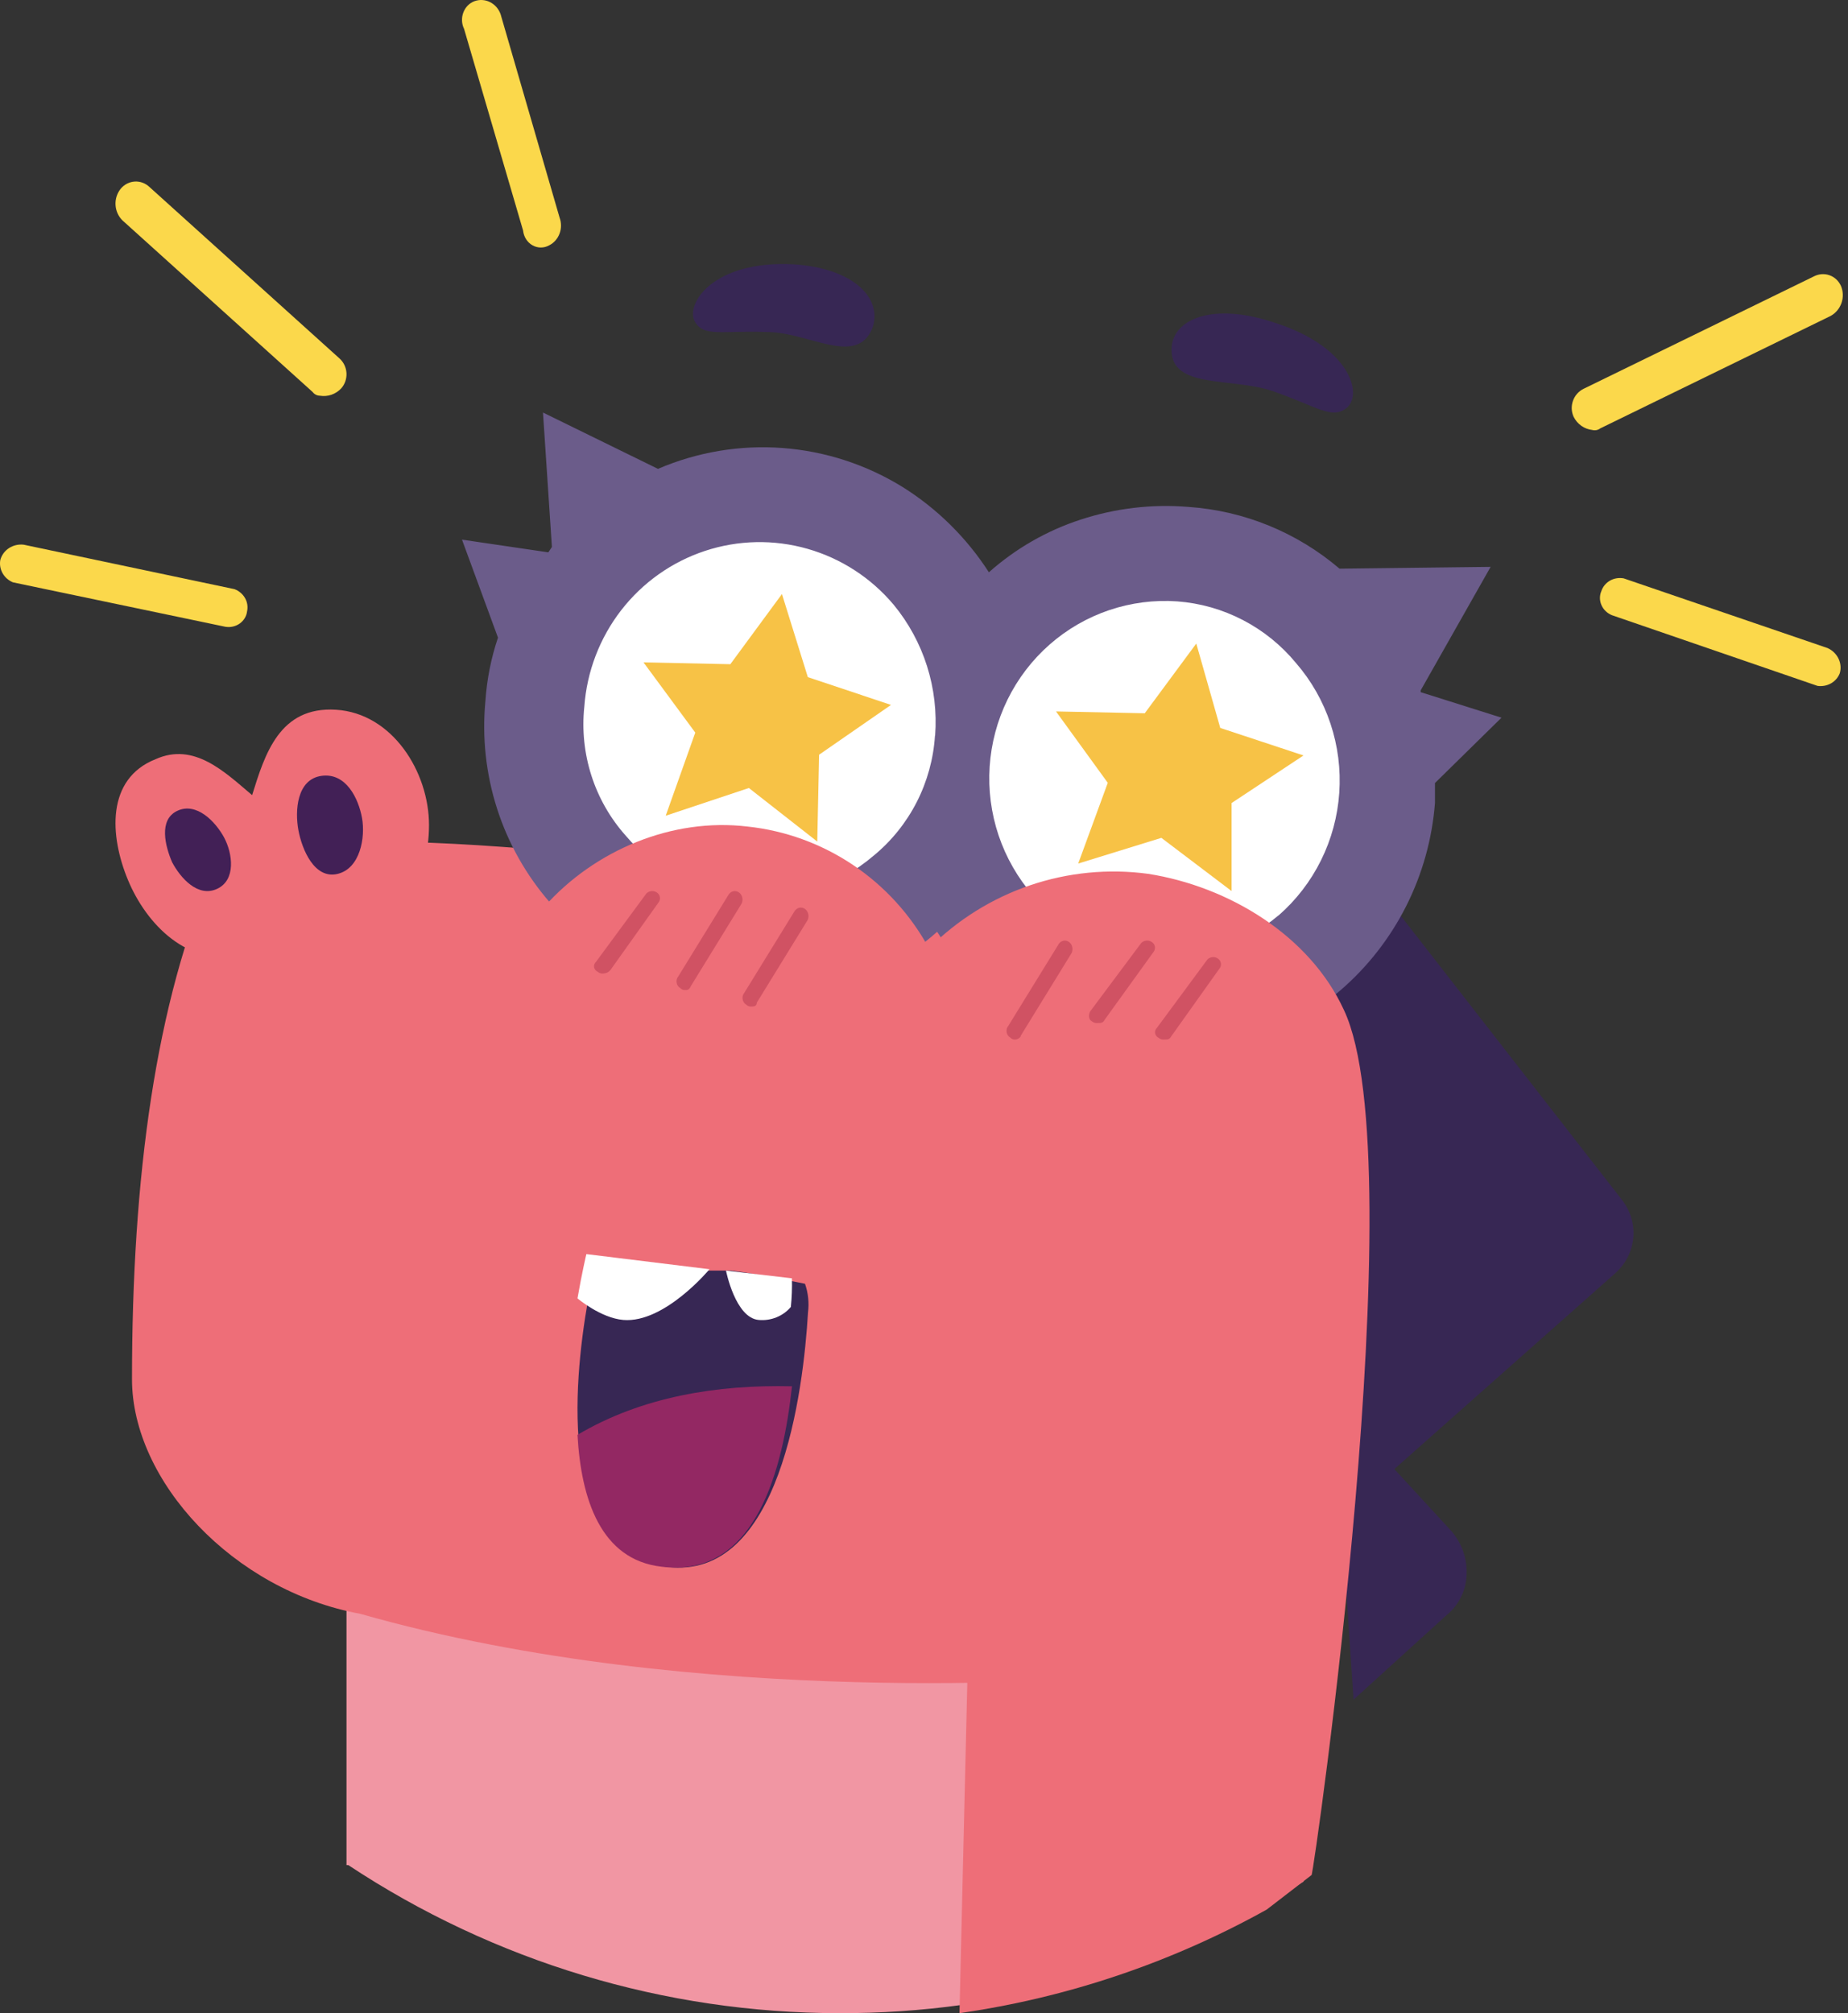
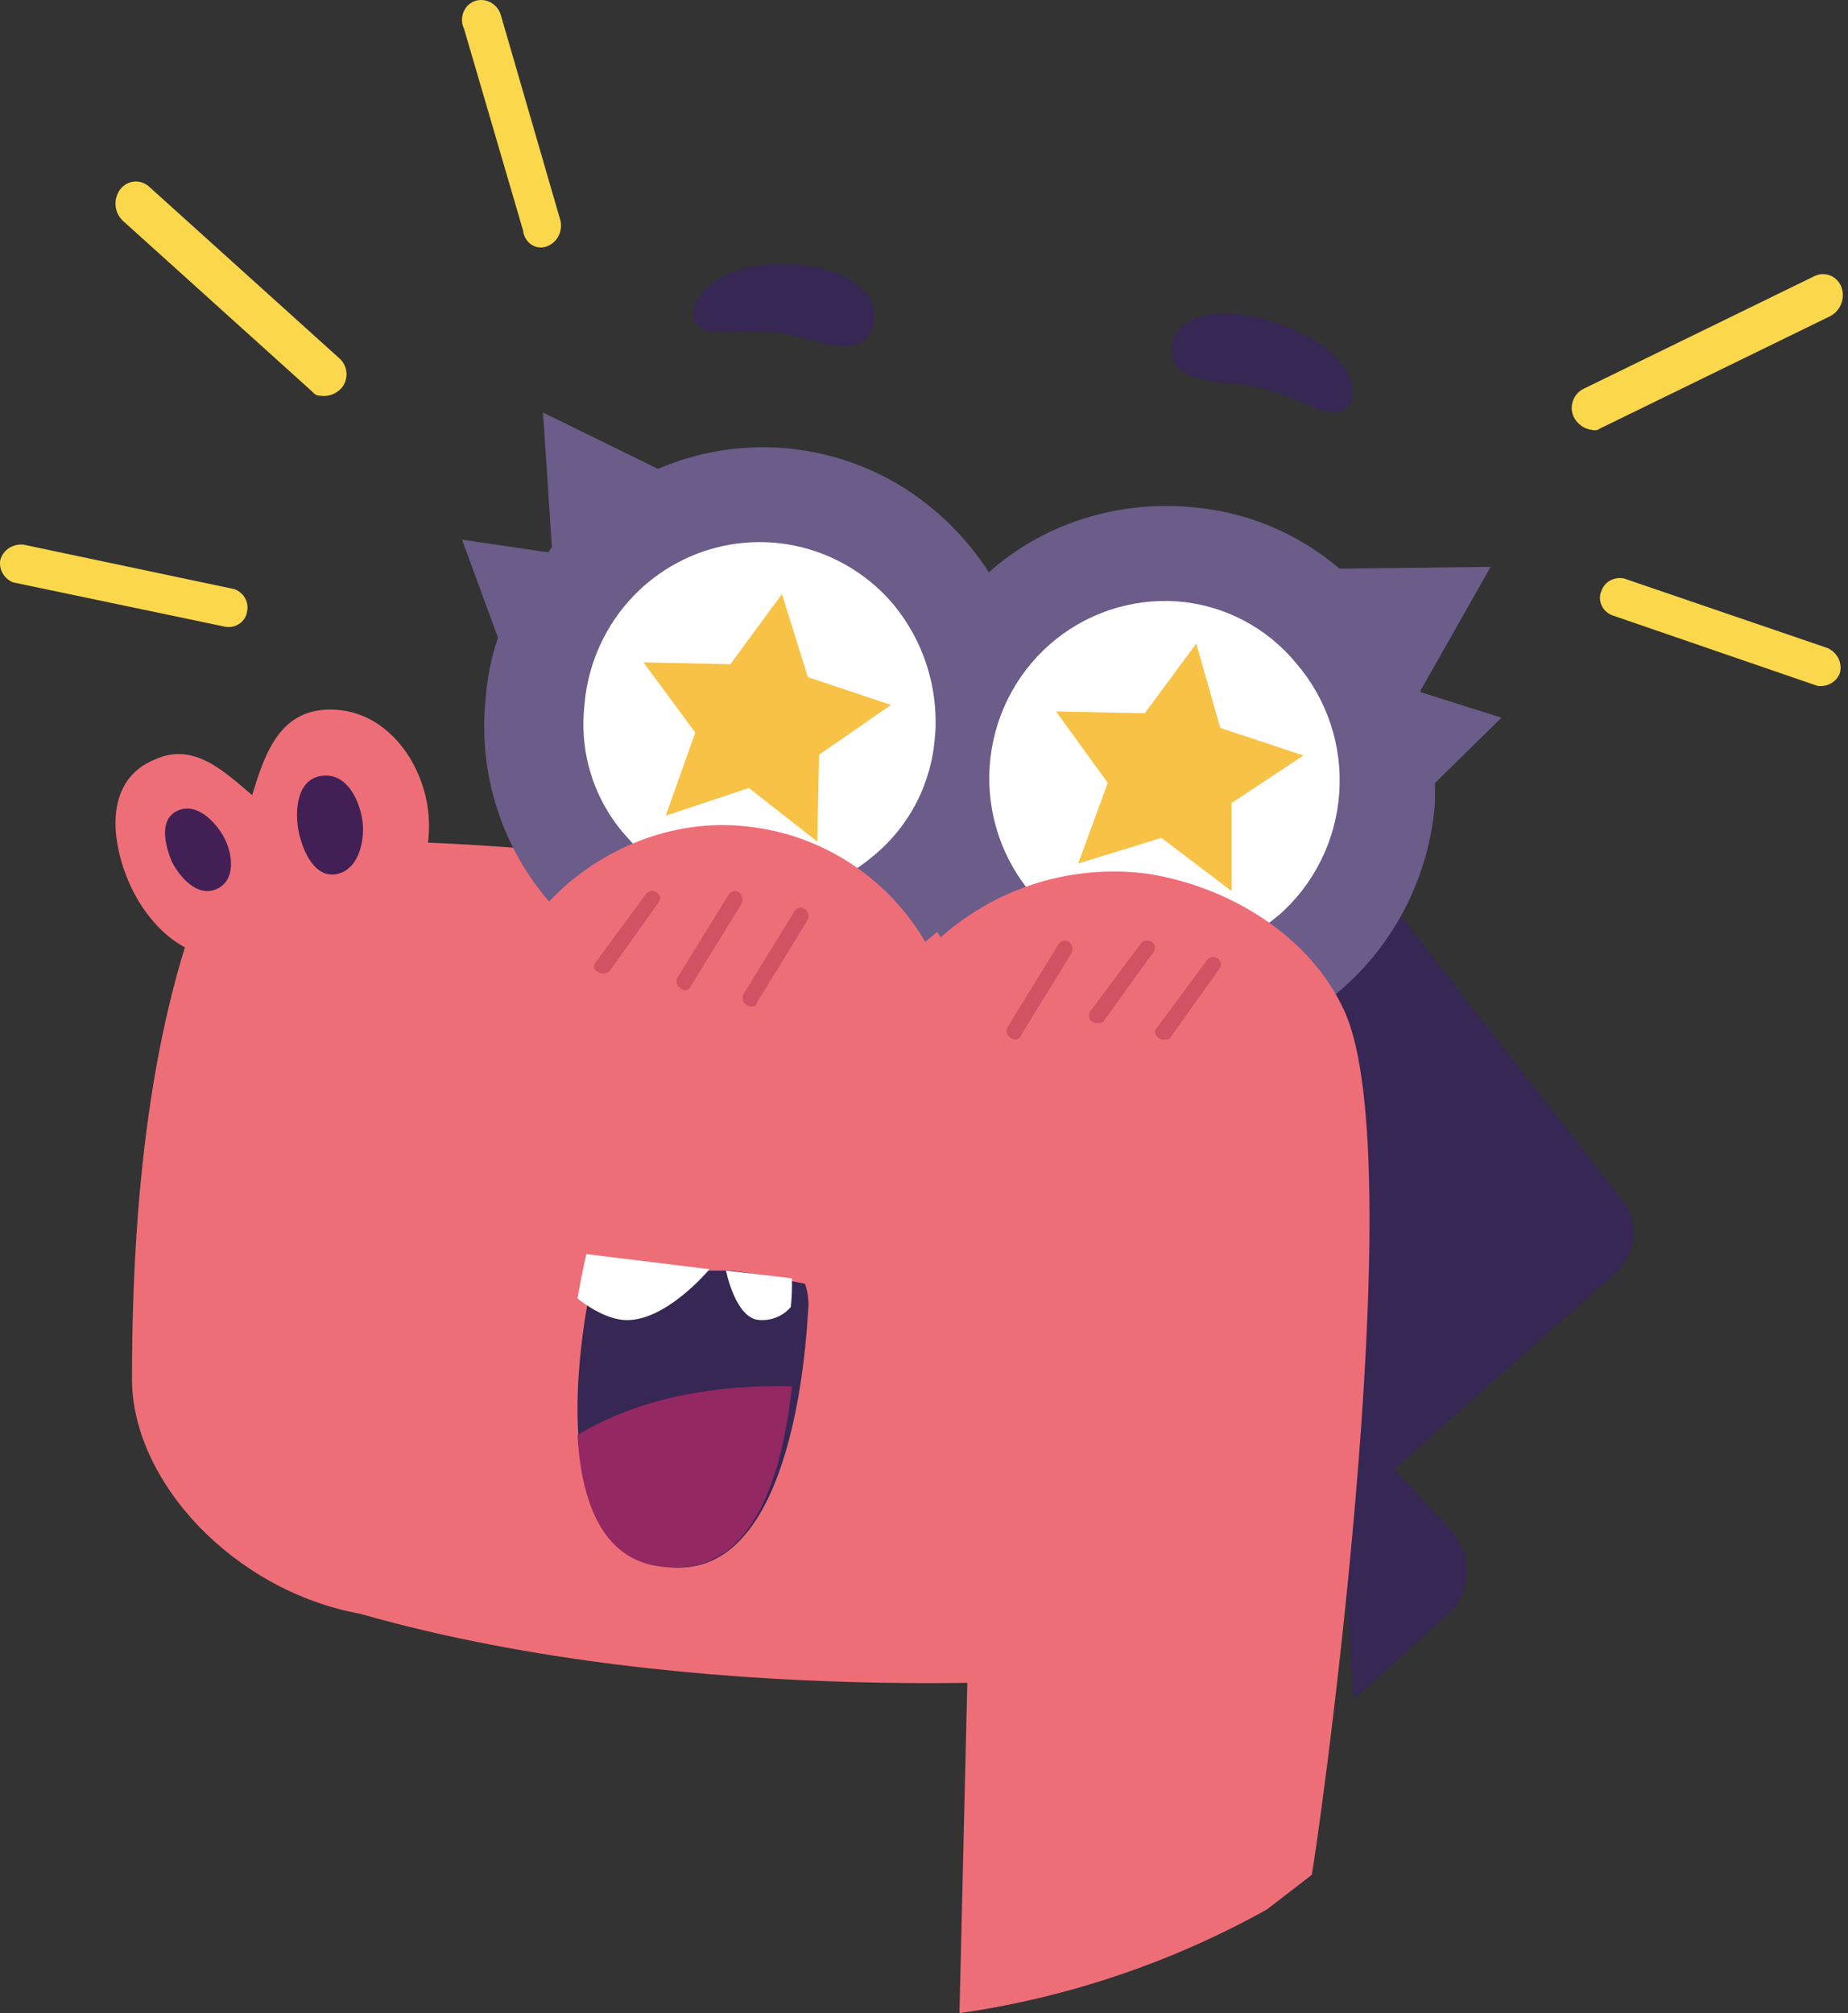
<svg xmlns="http://www.w3.org/2000/svg" width="112" height="122" viewBox="0 0 112 122" fill="none">
  <rect x="0" y="0" width="112" height="122" fill="#333333" stroke="none" />
-   <path d="M21.109 113.027C29.955 118.882 40.296 122 50.865 122C60.792 122.033 70.533 119.272 79 114.027V89H21V113.027H21.109Z" fill="#F196A3" />
  <path d="M84.506 55L79 57.875L82.034 103L87.652 97.897C88.035 97.589 88.345 97.2 88.558 96.759C88.771 96.319 88.883 95.837 88.885 95.348C88.912 94.366 88.55 93.412 87.875 92.689L84.506 89.028L97.877 77.174C98.505 76.628 98.901 75.868 98.984 75.045C99.067 74.223 98.831 73.4 98.323 72.743L84.506 55Z" fill="#372754" />
  <path d="M67 47H51V67H67V47Z" fill="#EE6E78" />
  <path d="M23.682 51.013C36.049 51.122 63.315 54.935 78 59.295L66.297 101.665C66.297 101.665 42.48 103.685 21.836 97.8C14.107 96.388 8 89.731 8 83.582C8 71.342 9.431 60.707 12.967 52.642C19.379 51.451 13.859 50.905 23.682 51.013Z" fill="#EE6E78" />
  <path fill-rule="evenodd" clip-rule="evenodd" d="M15.28 48.187C16.053 45.708 16.937 42.797 20.363 43.011C23.788 43.225 26 46.785 26 49.999C26 53.339 24.232 56.577 20.697 56.791C19.039 56.898 18.155 55.929 17.047 55.174C16.608 56.469 16.273 57.546 14.616 57.867C11.41 58.622 8.883 56.036 7.76 53.339C6.637 50.642 6.437 47.199 9.422 46.011C11.763 44.954 13.622 46.785 15.28 48.187Z" fill="#EE6E78" />
  <path fill-rule="evenodd" clip-rule="evenodd" d="M13.579 50.748C14.101 51.719 14.314 53.332 13.156 53.866C11.999 54.401 10.95 53.225 10.432 52.254C10.015 51.287 9.593 49.674 10.75 49.135C11.908 48.596 13.052 49.781 13.579 50.748Z" fill="#422056" />
  <path fill-rule="evenodd" clip-rule="evenodd" d="M19.478 47.019C20.977 46.808 21.727 48.395 21.94 49.569C22.153 50.743 21.834 52.647 20.441 52.963C19.048 53.28 18.303 51.477 18.085 50.312C17.868 49.147 17.979 47.235 19.478 47.019Z" fill="#422056" />
  <path d="M70.399 35.057C67.936 35.275 65.593 36.218 63.666 37.767C61.74 39.315 60.316 41.401 59.575 43.759C58.834 46.116 58.809 48.641 59.503 51.013C60.197 53.385 61.58 55.498 63.475 57.085C65.371 58.672 67.695 59.661 70.153 59.927C72.611 60.194 75.092 59.725 77.284 58.582C79.476 57.438 81.279 55.67 82.466 53.502C83.653 51.334 84.169 48.863 83.951 46.401C83.294 39.57 77.232 34.395 70.399 35.057Z" fill="white" />
  <path d="M45.394 32.055C42.932 32.274 40.589 33.218 38.663 34.767C36.737 36.317 35.314 38.402 34.574 40.76C33.833 43.118 33.809 45.643 34.504 48.015C35.199 50.387 36.581 52.5 38.477 54.086C40.373 55.672 42.696 56.661 45.154 56.927C47.612 57.194 50.093 56.725 52.285 55.581C54.476 54.437 56.279 52.67 57.466 50.501C58.653 48.333 59.169 45.862 58.951 43.4C58.816 41.762 58.356 40.166 57.599 38.707C56.842 37.247 55.803 35.953 54.542 34.897C53.281 33.842 51.824 33.047 50.253 32.56C48.683 32.072 47.031 31.9 45.394 32.055Z" fill="white" />
  <path d="M90.341 34.353L81.184 34.462C78.605 32.262 75.397 30.951 72.028 30.72C69.82 30.537 67.598 30.799 65.491 31.49C63.441 32.158 61.55 33.244 59.933 34.681C58.586 32.591 56.8 30.826 54.701 29.512C52.495 28.15 50 27.34 47.421 27.149C44.843 26.958 42.257 27.391 39.878 28.414L32.908 25L33.449 33.145L33.233 33.473L28 32.703L30.181 38.642C29.761 39.886 29.505 41.181 29.418 42.493C29.21 44.692 29.452 46.91 30.127 49.011C30.801 51.112 31.895 53.051 33.341 54.708C35.49 57.249 38.345 59.079 41.536 59.962C44.727 60.844 48.108 60.739 51.239 59.658C53.289 58.991 55.18 57.905 56.797 56.468C58.145 58.607 59.971 60.398 62.129 61.697C64.287 62.996 66.716 63.767 69.221 63.947C71.381 64.121 73.554 63.864 75.615 63.19C77.676 62.516 79.586 61.438 81.234 60.018C82.882 58.598 84.237 56.864 85.221 54.915C86.205 52.967 86.799 50.841 86.968 48.66V47.453L91 43.492L86.102 41.946V41.837L90.341 34.353ZM56.665 44.585C56.574 45.988 56.198 47.356 55.56 48.605C54.922 49.854 54.036 50.958 52.958 51.846C50.802 53.693 48.01 54.603 45.191 54.377C42.373 54.15 39.758 52.806 37.919 50.638C36.982 49.587 36.274 48.347 35.843 47.001C35.411 45.655 35.265 44.233 35.413 42.826C35.567 40.697 36.345 38.662 37.648 36.98C38.952 35.299 40.721 34.047 42.731 33.384C44.742 32.721 46.902 32.677 48.937 33.258C50.972 33.839 52.79 35.017 54.159 36.645C55.988 38.861 56.89 41.709 56.674 44.585H56.665ZM77.478 55.479C75.378 57.253 72.671 58.122 69.942 57.899C68.543 57.811 67.174 57.444 65.915 56.821C64.656 56.198 63.532 55.33 62.606 54.266C61.681 53.203 60.972 51.966 60.521 50.626C60.071 49.285 59.886 47.868 59.979 46.456C60.072 45.043 60.441 43.663 61.063 42.395C61.686 41.127 62.551 39.995 63.608 39.065C64.664 38.135 65.893 37.425 67.222 36.975C68.552 36.526 69.956 36.345 71.355 36.445C72.741 36.549 74.091 36.934 75.327 37.576C76.563 38.218 77.658 39.104 78.547 40.182C79.476 41.255 80.186 42.503 80.635 43.854C81.085 45.204 81.266 46.631 81.167 48.053C81.069 49.474 80.693 50.862 80.061 52.137C79.43 53.411 78.555 54.547 77.487 55.479H77.478Z" fill="#6B5C8A" />
  <path d="M72.502 39L73.955 44.114L79 45.782L74.642 48.665V54L70.386 50.775L65.346 52.332L67.138 47.44L64 43.114L69.379 43.225L72.502 39Z" fill="#F7C246" />
  <path d="M47.391 36L48.96 41.035L54 42.719L49.642 45.737L49.531 51L45.386 47.754L40.346 49.433L42.138 44.397L39 40.141L44.263 40.252L47.391 36Z" fill="#F7C246" />
  <path d="M81.452 61.212C79.381 56.701 74.483 53.726 69.585 52.955C67.176 52.631 64.727 52.869 62.424 53.652C60.121 54.435 58.026 55.742 56.301 57.472C55.192 55.436 53.613 53.702 51.698 52.417C49.783 51.132 47.59 50.333 45.305 50.09C40.731 49.543 36.049 51.518 33 54.935L58.696 98.985L58.15 122C64.681 121.065 70.99 118.938 76.77 115.723L79.489 113.629C79.598 113.738 85.809 70.464 81.452 61.212Z" fill="#EE6E78" />
  <path d="M36.46 77H44.306L44.503 77.024C45.802 77.181 48.789 77.799 48.789 77.799C48.981 78.357 49.044 78.95 48.97 79.534C48.691 84.26 47.293 95.828 40.418 94.953C33.807 94.05 34.734 83.942 35.622 78.878L36.46 77Z" fill="#372754" />
  <path d="M35 86.953C35.215 90.842 36.405 94.522 40.09 94.944C45.836 95.68 47.462 88.952 48 84.01C43.453 83.905 38.901 84.641 35 86.953Z" fill="#932863" />
  <path d="M44 77C44 77 44.564 79.883 45.993 79.992C46.358 80.023 46.725 79.967 47.062 79.83C47.4 79.693 47.698 79.478 47.93 79.204C47.989 78.627 48.011 78.046 47.995 77.467L44 77Z" fill="white" />
  <path d="M43 76.917L35.537 76C35.537 76 35.252 77.208 35 78.684C35 78.684 36.403 79.874 37.778 79.991C40.281 80.197 43 76.917 43 76.917Z" fill="white" />
  <path d="M70.55 62.997C70.491 63.004 70.431 62.999 70.375 62.981C70.318 62.964 70.267 62.935 70.224 62.897C70.167 62.869 70.117 62.83 70.079 62.781C70.041 62.733 70.016 62.677 70.006 62.618C69.995 62.559 69.999 62.498 70.019 62.441C70.038 62.384 70.071 62.332 70.116 62.289L73.177 58.145C73.254 58.065 73.36 58.014 73.476 58.003C73.591 57.991 73.707 58.019 73.801 58.081C73.895 58.143 73.962 58.235 73.988 58.339C74.014 58.444 73.997 58.553 73.942 58.647L70.989 62.796C70.881 62.997 70.772 62.997 70.55 62.997Z" fill="#D05263" />
  <path d="M66.515 61.997C66.455 62.004 66.394 61.998 66.336 61.981C66.279 61.964 66.226 61.935 66.182 61.897C65.962 61.792 65.962 61.491 66.072 61.291L69.161 57.152C69.239 57.07 69.347 57.016 69.466 57.003C69.584 56.99 69.704 57.018 69.801 57.081C69.898 57.145 69.965 57.239 69.99 57.346C70.014 57.453 69.994 57.564 69.933 57.658L66.954 61.792C66.844 61.997 66.735 61.997 66.515 61.997Z" fill="#D05263" />
  <path d="M61.548 62.997C61.49 63.005 61.431 62.998 61.375 62.978C61.32 62.957 61.269 62.923 61.227 62.878C61.169 62.847 61.119 62.801 61.081 62.744C61.042 62.687 61.017 62.621 61.006 62.551C60.995 62.481 60.999 62.409 61.018 62.341C61.037 62.273 61.071 62.211 61.115 62.16L64.128 57.268C64.159 57.204 64.203 57.148 64.255 57.104C64.307 57.06 64.367 57.029 64.431 57.013C64.495 56.997 64.561 56.996 64.626 57.01C64.69 57.024 64.751 57.053 64.804 57.095C64.858 57.137 64.903 57.192 64.936 57.254C64.969 57.317 64.99 57.387 64.997 57.459C65.004 57.532 64.998 57.605 64.978 57.674C64.958 57.743 64.924 57.807 64.881 57.861L61.868 62.759C61.868 62.878 61.655 62.997 61.548 62.997Z" fill="#D05263" />
  <path d="M45.547 60.997C45.489 61.005 45.429 60.998 45.372 60.977C45.316 60.957 45.264 60.923 45.221 60.878C45.165 60.845 45.116 60.799 45.078 60.741C45.041 60.684 45.016 60.618 45.005 60.548C44.995 60.479 44.999 60.407 45.018 60.34C45.037 60.272 45.07 60.21 45.114 60.159L48.133 55.254C48.166 55.192 48.21 55.139 48.263 55.097C48.315 55.055 48.375 55.026 48.438 55.011C48.501 54.996 48.567 54.996 48.63 55.011C48.693 55.026 48.753 55.055 48.805 55.097C48.858 55.138 48.902 55.192 48.935 55.253C48.968 55.315 48.989 55.384 48.997 55.455C49.004 55.526 48.999 55.598 48.98 55.667C48.961 55.735 48.93 55.799 48.888 55.853L45.869 60.759C45.869 60.997 45.654 60.997 45.547 60.997Z" fill="#D05263" />
  <path d="M41.549 59.997C41.49 60.005 41.431 59.998 41.376 59.978C41.32 59.957 41.269 59.923 41.227 59.878C41.17 59.846 41.12 59.8 41.081 59.743C41.043 59.687 41.017 59.62 41.006 59.55C40.995 59.48 40.999 59.408 41.018 59.34C41.037 59.272 41.071 59.21 41.115 59.159L44.133 54.254C44.166 54.192 44.211 54.139 44.263 54.097C44.316 54.055 44.375 54.026 44.438 54.011C44.502 53.996 44.567 53.996 44.63 54.011C44.693 54.026 44.753 54.055 44.805 54.097C44.858 54.138 44.902 54.192 44.935 54.253C44.968 54.315 44.989 54.384 44.997 54.455C45.004 54.526 44.999 54.598 44.98 54.667C44.961 54.735 44.93 54.799 44.888 54.853L41.87 59.759C41.763 59.997 41.656 59.997 41.549 59.997Z" fill="#D05263" />
  <path d="M36.553 58.997C36.493 59.004 36.433 58.998 36.377 58.98C36.32 58.962 36.269 58.932 36.227 58.892C36.169 58.866 36.119 58.828 36.08 58.78C36.042 58.732 36.016 58.676 36.005 58.617C35.995 58.559 36 58.498 36.019 58.441C36.039 58.385 36.073 58.333 36.119 58.291L39.17 54.152C39.247 54.07 39.355 54.016 39.472 54.003C39.589 53.99 39.707 54.018 39.803 54.081C39.899 54.145 39.966 54.239 39.99 54.346C40.014 54.453 39.994 54.564 39.934 54.658L36.991 58.792C36.939 58.854 36.873 58.905 36.797 58.94C36.721 58.976 36.638 58.995 36.553 58.997Z" fill="#D05263" />
  <path d="M1.437 33.009L14.21 35.703C14.483 35.806 14.71 35.998 14.85 36.244C14.99 36.491 15.034 36.776 14.974 37.05C14.957 37.195 14.908 37.335 14.832 37.462C14.755 37.588 14.652 37.699 14.53 37.786C14.407 37.873 14.267 37.936 14.117 37.97C13.968 38.004 13.814 38.009 13.662 37.984L0.782 35.29C0.516 35.178 0.296 34.985 0.158 34.741C0.02 34.497 -0.03 34.217 0.017 33.943C0.092 33.649 0.279 33.391 0.54 33.219C0.802 33.047 1.122 32.972 1.437 33.009Z" fill="#FBD84B" />
  <path d="M110.76 39.273L98.403 35.049C98.115 34.998 97.822 35.046 97.576 35.186C97.329 35.326 97.145 35.548 97.055 35.814C96.996 35.947 96.966 36.092 96.966 36.24C96.967 36.388 96.999 36.535 97.059 36.673C97.12 36.81 97.208 36.936 97.319 37.042C97.429 37.147 97.56 37.23 97.703 37.286L110.153 41.566C110.439 41.605 110.726 41.551 110.97 41.413C111.214 41.275 111.401 41.059 111.501 40.801C111.587 40.51 111.56 40.193 111.423 39.911C111.287 39.63 111.051 39.402 110.76 39.273Z" fill="#FBD84B" />
  <path fill-rule="evenodd" clip-rule="evenodd" d="M77.211 19.543C73.483 18.298 71 19.337 71 21.2C71 23.582 74.61 22.861 77.094 23.689C79.806 24.621 80.709 25.449 81.612 24.724C82.626 23.895 81.817 20.994 77.211 19.543Z" fill="#372754" />
  <path fill-rule="evenodd" clip-rule="evenodd" d="M48.02 16.014C43.281 15.793 41.559 18.347 42.094 19.456C42.634 20.459 43.709 20.013 46.512 20.123C48.989 20.123 51.898 22.236 52.867 19.902C53.514 18.126 51.791 16.234 48.02 16.014Z" fill="#372754" />
  <path d="M109.936 16.748L95.979 23.56C95.83 23.632 95.697 23.733 95.585 23.859C95.474 23.984 95.388 24.13 95.331 24.289C95.275 24.448 95.25 24.617 95.257 24.785C95.265 24.952 95.305 25.116 95.375 25.266C95.485 25.483 95.645 25.669 95.841 25.807C96.037 25.944 96.264 26.03 96.501 26.057C96.583 26.079 96.668 26.082 96.752 26.066C96.835 26.049 96.914 26.014 96.983 25.962L110.94 19.15C111.249 18.983 111.486 18.702 111.604 18.365C111.722 18.028 111.712 17.659 111.576 17.335C111.509 17.183 111.414 17.047 111.295 16.935C111.176 16.823 111.036 16.737 110.883 16.682C110.73 16.627 110.568 16.605 110.405 16.616C110.243 16.628 110.083 16.672 109.936 16.748Z" fill="#FBD84B" />
  <path d="M9.053 11.327L20.577 21.724C20.7 21.834 20.801 21.969 20.873 22.12C20.945 22.271 20.988 22.435 20.998 22.604C21.008 22.772 20.985 22.941 20.932 23.1C20.878 23.259 20.794 23.406 20.685 23.531C20.52 23.709 20.314 23.843 20.088 23.922C19.861 24 19.62 24.02 19.384 23.98C19.3 23.979 19.217 23.958 19.141 23.919C19.066 23.881 18.999 23.825 18.947 23.755L7.423 13.358C7.173 13.113 7.022 12.778 7.002 12.421C6.982 12.064 7.094 11.713 7.315 11.439C7.421 11.312 7.55 11.207 7.695 11.132C7.841 11.057 7.999 11.013 8.161 11.002C8.323 10.992 8.485 11.015 8.639 11.071C8.792 11.127 8.933 11.214 9.053 11.327Z" fill="#FBD84B" />
  <path d="M33.286 14.866C33.572 14.723 33.795 14.47 33.912 14.158C34.029 13.846 34.029 13.498 33.914 13.186L30.337 0.855C30.22 0.533 29.99 0.272 29.695 0.126C29.401 -0.02 29.066 -0.04 28.758 0.071C28.605 0.127 28.466 0.217 28.349 0.335C28.232 0.454 28.141 0.598 28.081 0.757C28.021 0.917 27.994 1.088 28.001 1.259C28.009 1.431 28.051 1.599 28.126 1.751L31.702 13.97C31.721 14.157 31.783 14.337 31.882 14.493C31.981 14.649 32.114 14.777 32.271 14.865C32.427 14.954 32.601 15 32.778 15C32.955 15 33.13 14.954 33.286 14.866Z" fill="#FBD84B" />
</svg>